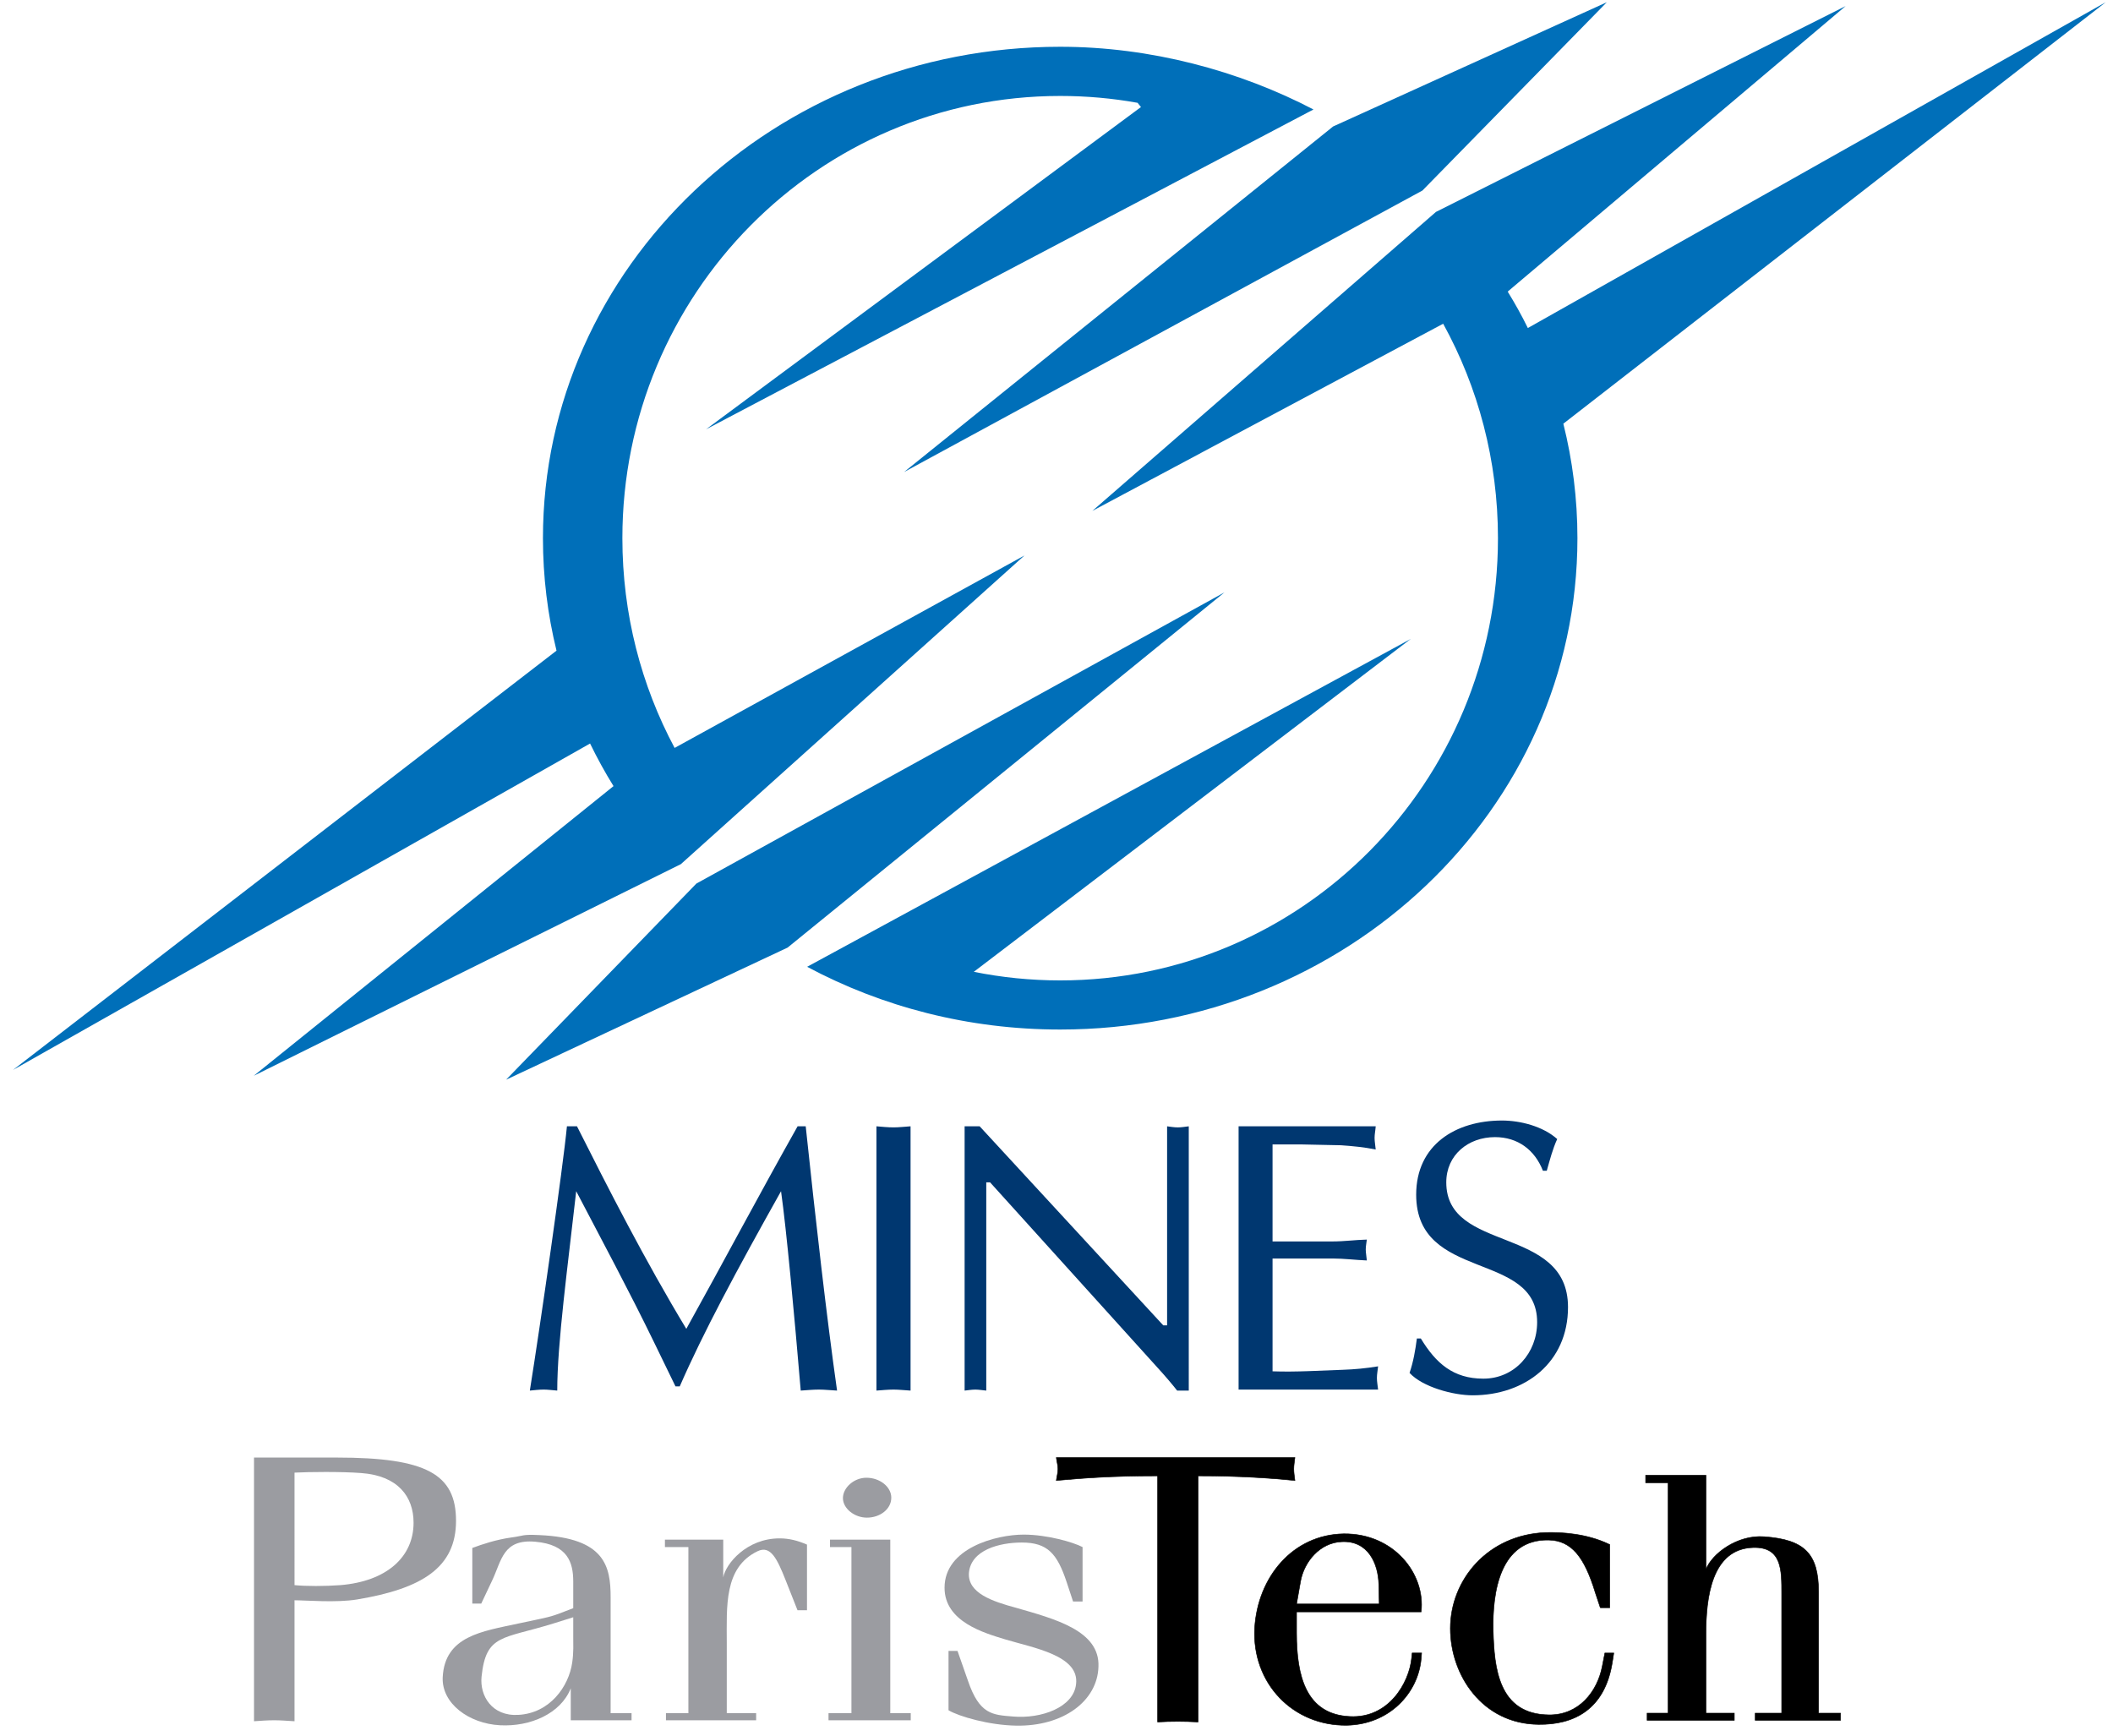
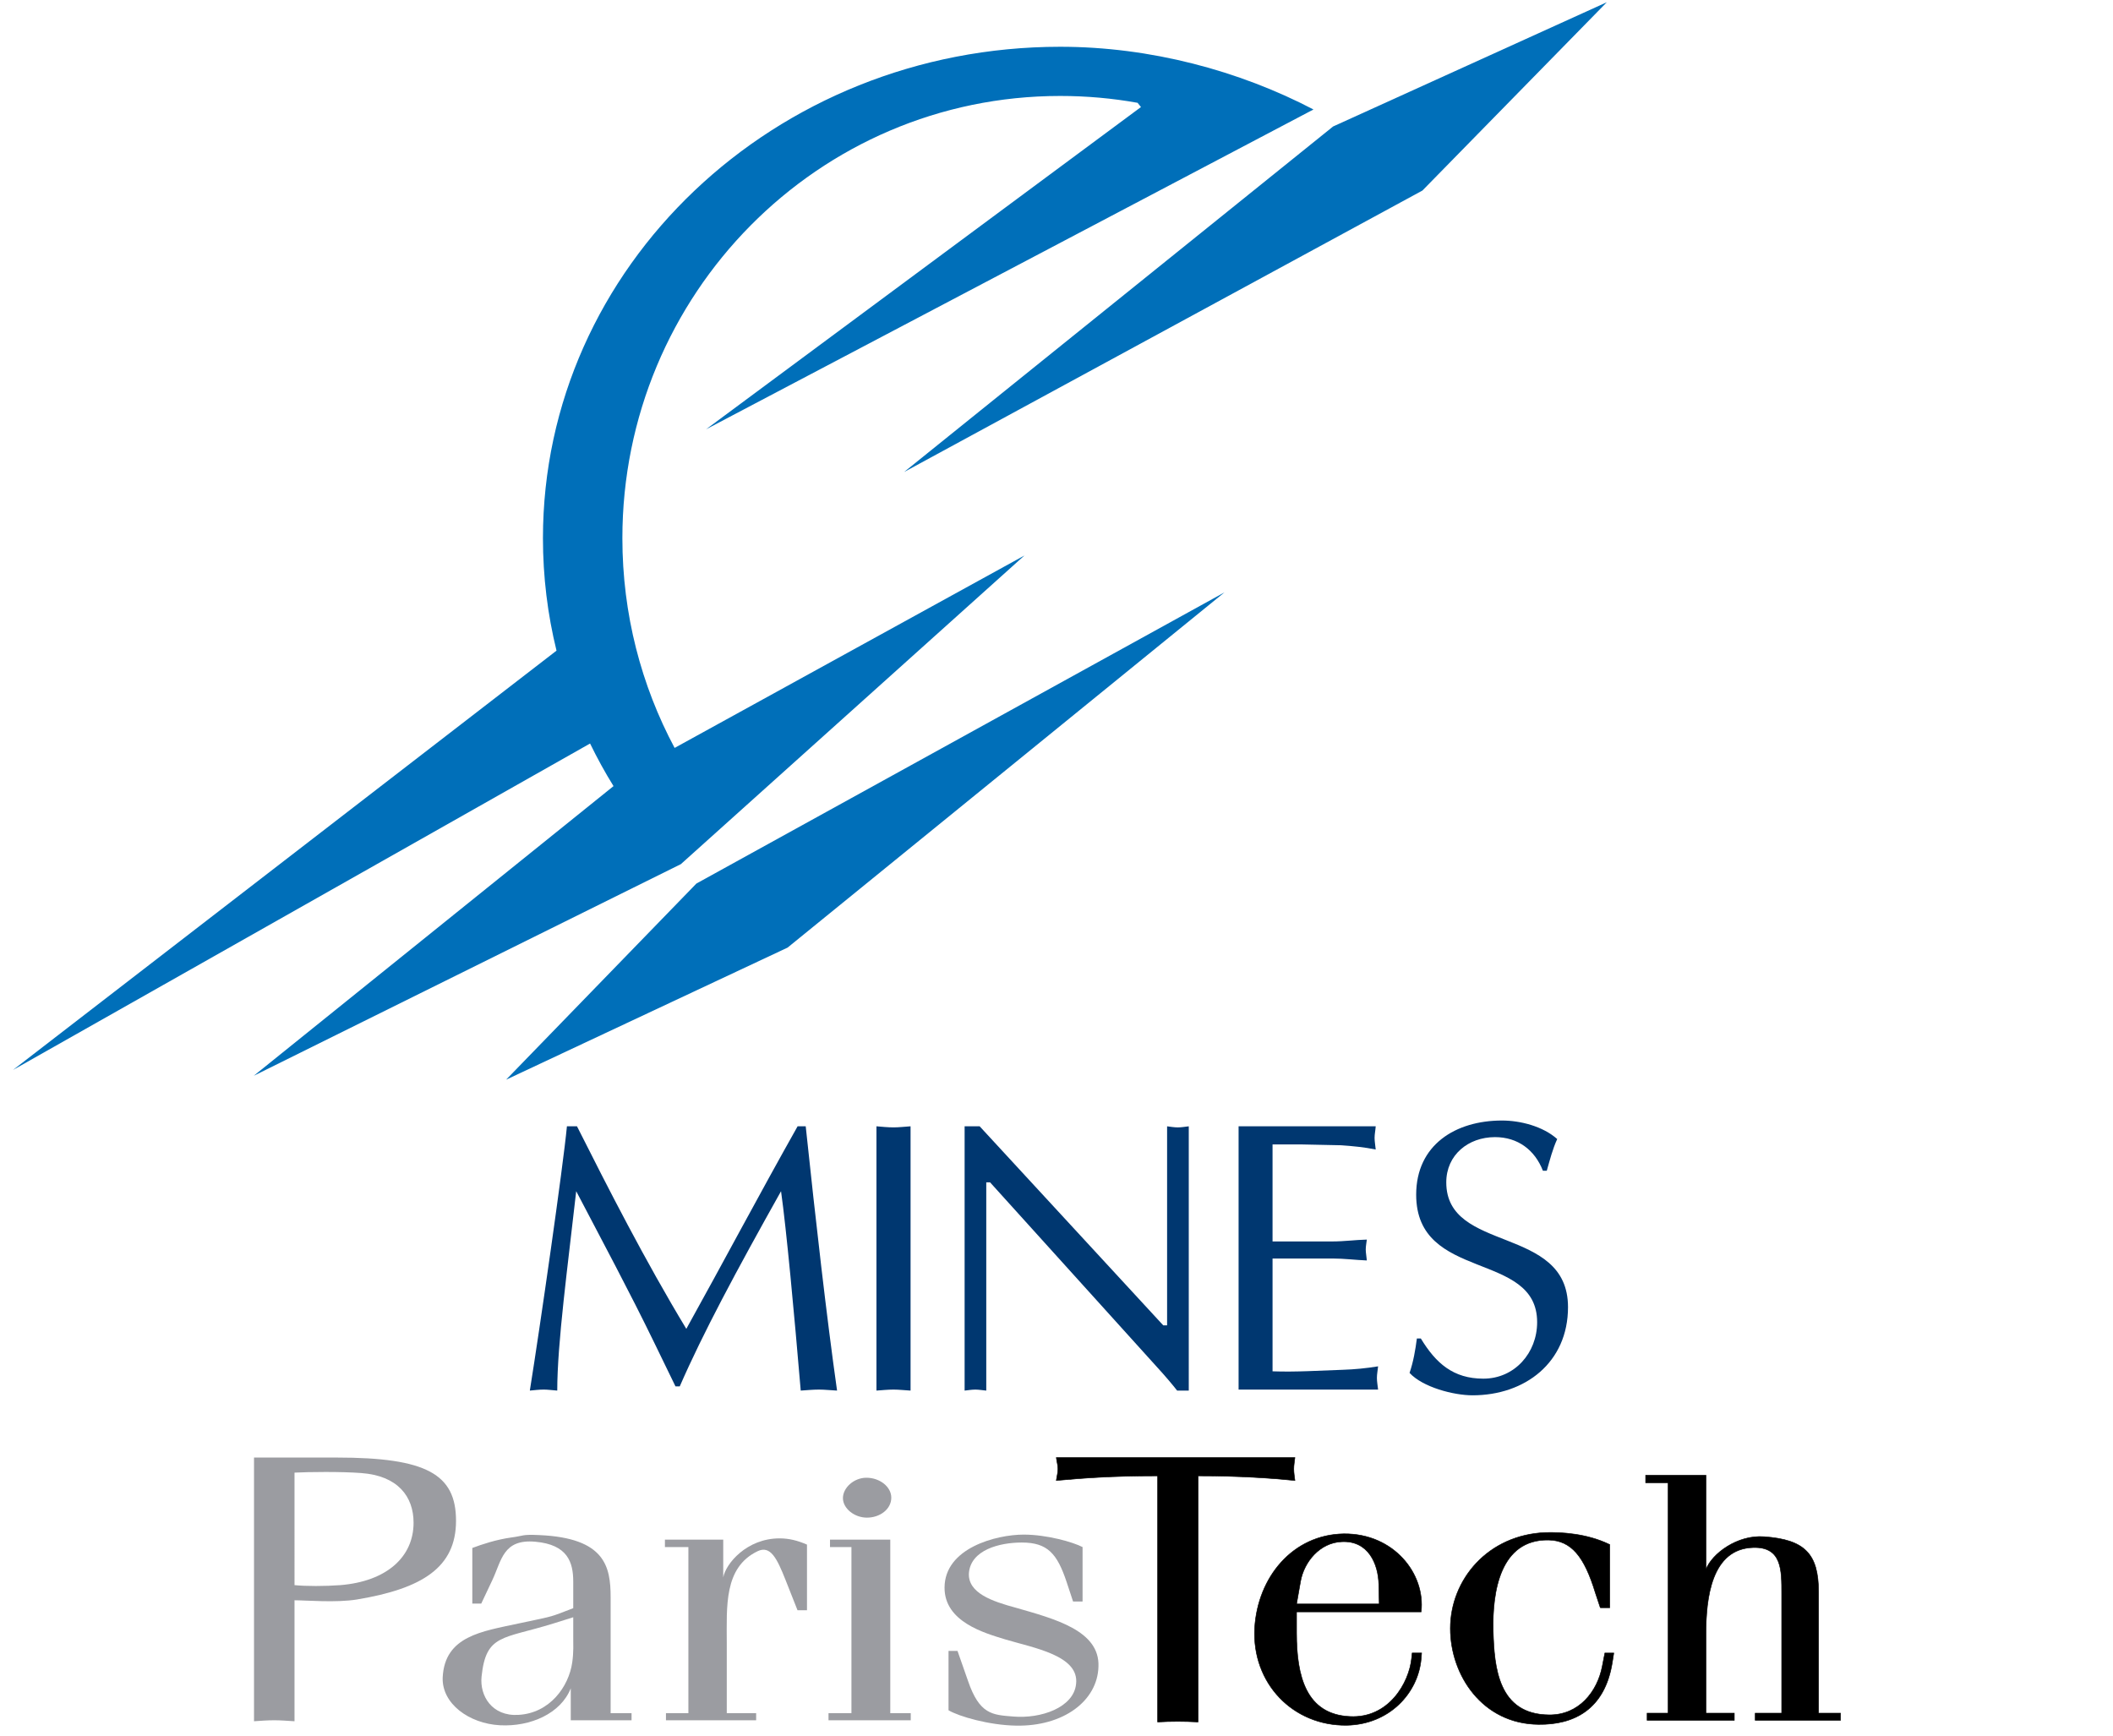
<svg xmlns="http://www.w3.org/2000/svg" version="1.1" id="Layer_1" x="0px" y="0px" width="218.75px" height="179.75px" viewBox="0 0 218.75 179.75" enable-background="new 0 0 218.75 179.75" xml:space="preserve">
  <path fill="#003770" d="M147.093,138.571c1.555,2.56,3.352,4.159,6.473,4.159c3.244,0,5.568-2.672,5.568-5.844  c0-7.438-12.523-4.159-12.523-13.203c0-5.156,4.075-7.677,8.881-7.677c1.914,0,4.238,0.598,5.72,1.917  c-0.479,1.044-0.761,2.164-1.08,3.281h-0.401c-0.84-2.158-2.603-3.48-4.957-3.48c-2.768,0-5.047,1.842-5.047,4.685  c0,7.354,12.603,4.396,12.603,12.917c0,5.727-4.44,9.128-9.883,9.128c-1.962,0-5.159-0.839-6.521-2.321  c0.398-1.159,0.601-2.363,0.758-3.562H147.093z" />
  <path fill="#003770" d="M131.742,128.525h6.203c1.204,0,2.36-0.163,3.557-0.193c-0.034,0.319-0.112,0.679-0.112,1.033  c0,0.328,0.078,0.685,0.112,1.128c-1.196-0.048-2.353-0.202-3.557-0.202h-6.203v11.68c2.444,0.087,4.848-0.079,7.244-0.157  c1.244-0.04,2.442-0.157,3.683-0.359c-0.042,0.438-0.123,0.8-0.123,1.201c0,0.396,0.081,0.797,0.123,1.207h-14.443v-27.258h14.196  c-0.03,0.444-0.117,0.798-0.117,1.199c0,0.404,0.087,0.806,0.117,1.201c-1.189-0.238-2.396-0.356-3.587-0.438l-4.011-0.084h-3.082  V128.525z" />
  <path fill="#003770" d="M90.735,116.604c0.559,0.045,1.162,0.112,1.766,0.112c0.561,0,1.121-0.067,1.765-0.112v27.361  c-0.644-0.036-1.204-0.104-1.765-0.104c-0.604,0-1.207,0.067-1.766,0.104V116.604z" />
  <path fill="#003770" d="M123.066,143.966h-1.201c-0.438-0.562-1.241-1.519-2.083-2.434L102.5,122.409h-0.396v21.557  c-0.411-0.036-0.761-0.104-1.12-0.104c-0.403,0-0.765,0.067-1.121,0.104v-27.361h1.558l19.008,20.608h0.396v-20.608  c0.359,0.045,0.722,0.112,1.126,0.112c0.354,0,0.719-0.067,1.117-0.112V143.966z" />
  <path fill="#003770" d="M83.412,116.604c1.045,9.883,2.164,19.729,3.245,27.361c-0.722-0.036-1.278-0.104-1.879-0.104  c-0.642,0-1.281,0.067-1.882,0.104c-0.68-8.039-1.481-16.681-2.039-20.642c-4.647,8.292-8.081,14.686-10.485,20.207H69.93  l-2.196-4.52c-2.563-5.282-5.362-10.486-8.082-15.688c-0.876,7.806-1.962,15.727-1.962,20.642c-0.518-0.036-0.957-0.104-1.4-0.104  c-0.521,0-0.966,0.067-1.438,0.104c1.034-6.434,3.441-23.156,3.84-27.361h1.041c3.198,6.353,7.038,13.889,11.318,20.971  c3.805-6.849,7.487-13.808,11.522-20.971H83.412z" />
-   <path fill="#006FB9" d="M113.089,52.89l35.57-30.951l42.411-21.31l-34.984,29.559c0.752,1.224,1.454,2.481,2.085,3.772L217.999,0.23  l-56.153,43.633c0.954,3.809,1.459,7.774,1.459,11.855c0,28.097-23.976,50.868-53.547,50.868c-9.52,0-18.455-2.354-26.198-6.495  l62.483-33.939l-45.229,34.459c2.889,0.581,5.881,0.89,8.944,0.89c25.035,0,45.32-20.498,45.32-45.782  c0-8.056-2.055-15.628-5.673-22.205L113.089,52.89z" />
  <path fill="#006FB9" d="M69.84,77.43c-3.453-6.464-5.408-13.857-5.408-21.711c0-25.287,20.289-45.785,45.326-45.785  c2.733,0,5.413,0.242,8.011,0.71l0.351,0.438L73.095,44.446l62.883-33.112c-7.668-4.005-16.863-6.492-26.22-6.492  c-29.576,0-53.549,22.78-53.549,50.876c0,4.006,0.485,7.901,1.404,11.643L1.346,110.77l59.742-33.795  c0.737,1.514,1.544,2.987,2.427,4.41l-37.244,29.988l44.216-21.91l35.568-31.953L69.84,77.43" />
  <polygon fill="#006FB9" points="52.396,111.777 72.094,91.473 126.76,61.33 81.533,98.105 " />
  <polygon fill="#006FB9" points="93.596,48.867 138.01,13.094 166.348,0.23 147.256,19.727 " />
  <path fill="#9B9CA1" d="M30.49,152.459c1.437-0.078,4.846-0.117,6.908,0.043c3.788,0.274,5.417,2.431,5.417,5.142  c0,3.545-2.782,6.068-7.576,6.462c-1.631,0.12-3.551,0.12-4.749,0V152.459z M30.49,165.674c1.198,0,4.317,0.272,6.475-0.084  c6.758-1.126,10.245-3.32,10.245-8.146s-3.056-6.546-12.354-6.546h-8.559v27.3c0.667-0.045,1.382-0.102,2.095-0.102  c0.669,0,1.334,0.057,2.098,0.102V165.674z" />
  <path fill="#9B9CA1" d="M59.344,169.193c0,1.115,0.052,1.811-0.104,2.922c-0.359,2.499-2.321,5.246-5.57,5.423  c-2.735,0.169-4.023-1.976-3.816-3.96c0.462-4.427,2.167-3.865,7.428-5.499l2.063-0.646V169.193z M59.344,166.491l-0.771,0.297  c-1.756,0.69-1.703,0.601-4.903,1.291c-3.764,0.817-7.633,1.289-7.84,5.586c-0.106,2.712,2.732,4.777,5.93,4.948  c3.146,0.169,6.297-1.209,7.329-3.825v3.309h6.294v-0.735h-2.167v-11.993c0-3.181-0.566-6.145-7.378-6.444  c-1.859-0.09-1.578,0.078-2.917,0.25c-1.553,0.219-2.995,0.698-4.024,1.083v5.757h0.925l1.136-2.405  c0.981-2.069,1.116-4.3,4.467-3.997c3.354,0.298,3.92,2.145,3.92,4.123V166.491z" />
  <path fill="#9B9CA1" d="M78.281,178.097h-9.337v-0.735h2.321v-17.194h-2.428v-0.774h6.036v3.912  c0.259-1.414,2.425-4.041,5.831-4.041c0.979,0,1.857,0.219,2.84,0.646v6.792h-0.982l-1.242-3.141  c-0.873-2.195-1.547-3.609-2.889-2.967c-3.5,1.679-3.192,5.715-3.192,9.501v7.267h3.042V178.097z" />
  <path fill="#9B9CA1" d="M85.773,178.097v-0.735h2.373v-17.194h-2.219v-0.774h6.239v17.969h2.119v0.735H85.773z M92.271,155.05  c0,1.204-1.182,2.069-2.522,2.069c-1.294,0-2.484-0.946-2.484-2.024c0-1.072,1.138-2.107,2.429-2.107  C91.089,152.987,92.271,153.931,92.271,155.05" />
  <path fill="#9B9CA1" d="M110.421,163.776c-0.977-2.922-1.963-4.081-4.638-4.081c-2.325,0-5.266,0.772-5.474,3.139  c-0.151,2.11,2.479,2.967,4.849,3.609c4.028,1.159,8.721,2.363,8.56,6.107c-0.103,3.564-3.655,6.189-8.507,6.102  c-2.782-0.039-5.93-0.945-7.014-1.591v-6.145h0.93l1.083,3.094c1.19,3.483,2.526,3.527,4.642,3.696  c2.939,0.261,6.294-0.943,6.548-3.354c0.362-2.964-4.382-3.738-7.376-4.64c-2.112-0.651-6.24-1.805-6.24-5.333  c0-4.123,5.364-5.504,8.2-5.504c2.378,0,5.104,0.774,6.089,1.291v5.634h-0.984L110.421,163.776z" />
  <path d="M124.037,178.273c-0.764-0.039-1.426-0.059-2.088-0.059c-0.719,0-1.443,0.02-2.103,0.059v-25.48  c-4.838,0-7.767,0.236-10.489,0.478c0.049-0.396,0.17-0.794,0.17-1.192c0-0.391-0.121-0.744-0.17-1.18h24.7  c-0.051,0.436-0.118,0.789-0.118,1.18c0,0.398,0.067,0.797,0.118,1.192c-2.396-0.241-5.754-0.478-10.021-0.478V178.273z" />
  <path fill="none" stroke="#000000" stroke-width="0.056" d="M124.037,178.273c-0.764-0.039-1.426-0.059-2.088-0.059  c-0.719,0-1.443,0.02-2.103,0.059v-25.48c-4.838,0-7.767,0.236-10.489,0.478c0.049-0.396,0.17-0.794,0.17-1.192  c0-0.391-0.121-0.744-0.17-1.18h24.7c-0.051,0.436-0.118,0.789-0.118,1.18c0,0.398,0.067,0.797,0.118,1.192  c-2.396-0.241-5.754-0.478-10.021-0.478V178.273z" />
  <path d="M134.636,163.734c0.365-2.058,2.016-4.039,4.28-4.123c2.737-0.129,3.775,2.279,3.826,4.427l0.045,2.021h-8.561  L134.636,163.734z M147.174,171.134h-0.977l-0.054,0.513c-0.252,2.574-2.374,6.273-6.396,6.061  c-4.538-0.213-5.521-4.165-5.521-8.646v-2.187h12.899c0.461-3.957-2.846-8.125-7.999-8.08c-5.316,0.081-8.926,4.51-9.234,9.753  c-0.309,5.724,3.972,10.149,9.549,10.065c4.379-0.09,7.371-3.312,7.685-6.882L147.174,171.134z" />
  <path fill="none" stroke="#000000" stroke-width="0.056" d="M134.636,163.734c0.365-2.058,2.016-4.039,4.28-4.123  c2.737-0.129,3.775,2.279,3.826,4.427l0.045,2.021h-8.561L134.636,163.734z M147.174,171.134h-0.977l-0.054,0.513  c-0.252,2.574-2.374,6.273-6.396,6.061c-4.538-0.213-5.521-4.165-5.521-8.646v-2.187h12.899c0.461-3.957-2.846-8.125-7.999-8.08  c-5.316,0.081-8.926,4.51-9.234,9.753c-0.309,5.724,3.972,10.149,9.549,10.065c4.379-0.09,7.371-3.312,7.685-6.882L147.174,171.134z  " />
  <path d="M165.674,166.443l-0.514-1.547c-1.137-3.738-2.479-5.414-4.848-5.462c-5.007-0.081-5.832,5.333-5.729,9.42  c0.106,3.78,0.517,8.64,5.779,8.684c3.099,0.037,5.008-2.408,5.516-5.035l0.267-1.369h0.924l-0.149,0.942  c-0.774,4.943-4.024,6.495-7.635,6.447c-5.832-0.045-9.136-5.113-9.136-9.931c0-5.032,3.87-9.717,9.905-9.933  c1.55-0.04,4.225,0.09,6.596,1.249v6.534H165.674z" />
  <path fill="none" stroke="#000000" stroke-width="0.056" d="M165.674,166.443l-0.514-1.547c-1.137-3.738-2.479-5.414-4.848-5.462  c-5.007-0.081-5.832,5.333-5.729,9.42c0.106,3.78,0.517,8.64,5.779,8.684c3.099,0.037,5.008-2.408,5.516-5.035l0.267-1.369h0.924  l-0.149,0.942c-0.774,4.943-4.024,6.495-7.635,6.447c-5.832-0.045-9.136-5.113-9.136-9.931c0-5.032,3.87-9.717,9.905-9.933  c1.55-0.04,4.225,0.09,6.596,1.249v6.534H165.674z" />
  <path d="M181.712,178.097v-0.735h2.74v-12.333c0-2.453,0.045-4.903-2.947-4.816c-4.328,0.126-4.896,5.201-4.896,8.981v8.168h2.936  v0.735h-9.026v-0.735h2.176v-23.854h-2.327v-0.775h6.242v9.754c0.617-1.631,3.248-3.609,6.032-3.394  c4.185,0.301,5.625,1.763,5.625,5.721v12.549h2.271v0.735H181.712z" />
  <path fill="none" stroke="#000000" stroke-width="0.056" d="M181.712,178.097v-0.735h2.74v-12.333c0-2.453,0.045-4.903-2.947-4.816  c-4.328,0.126-4.896,5.201-4.896,8.981v8.168h2.936v0.735h-9.026v-0.735h2.176v-23.854h-2.327v-0.775h6.242v9.754  c0.617-1.631,3.248-3.609,6.032-3.394c4.185,0.301,5.625,1.763,5.625,5.721v12.549h2.271v0.735H181.712z" />
  <rect x="1.346" y="0.23" fill="none" width="216.653" height="178.79" />
  <rect x="1.346" y="0.23" fill="none" width="216.653" height="178.79" />
</svg>